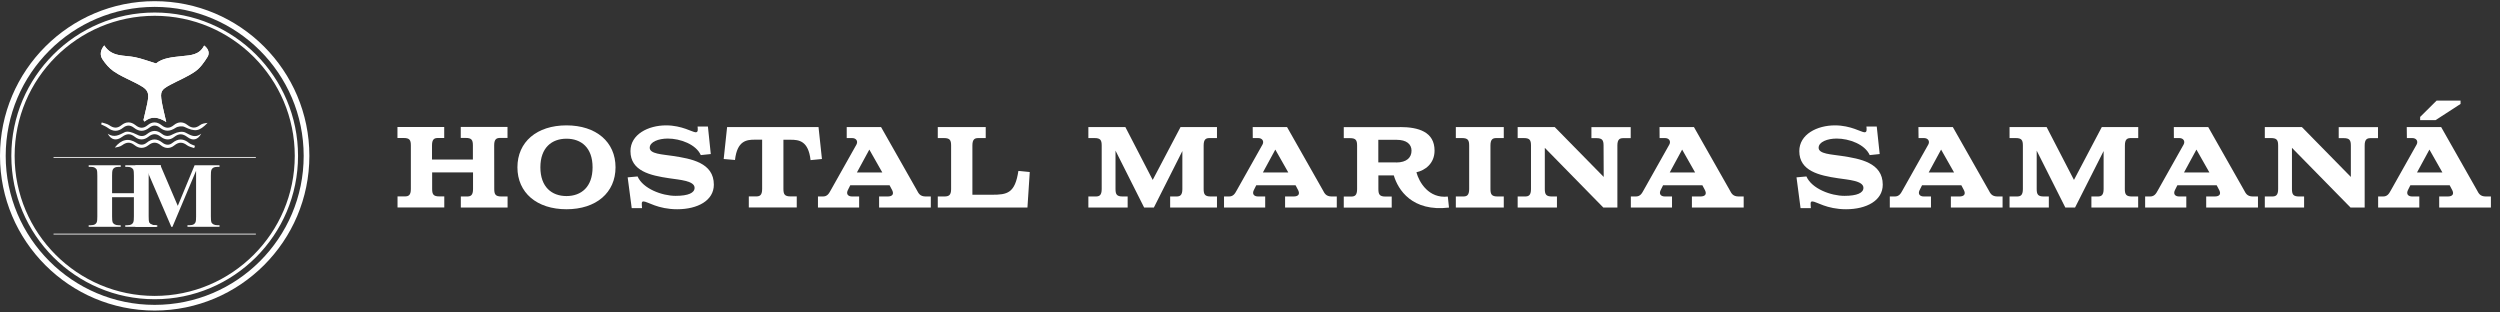
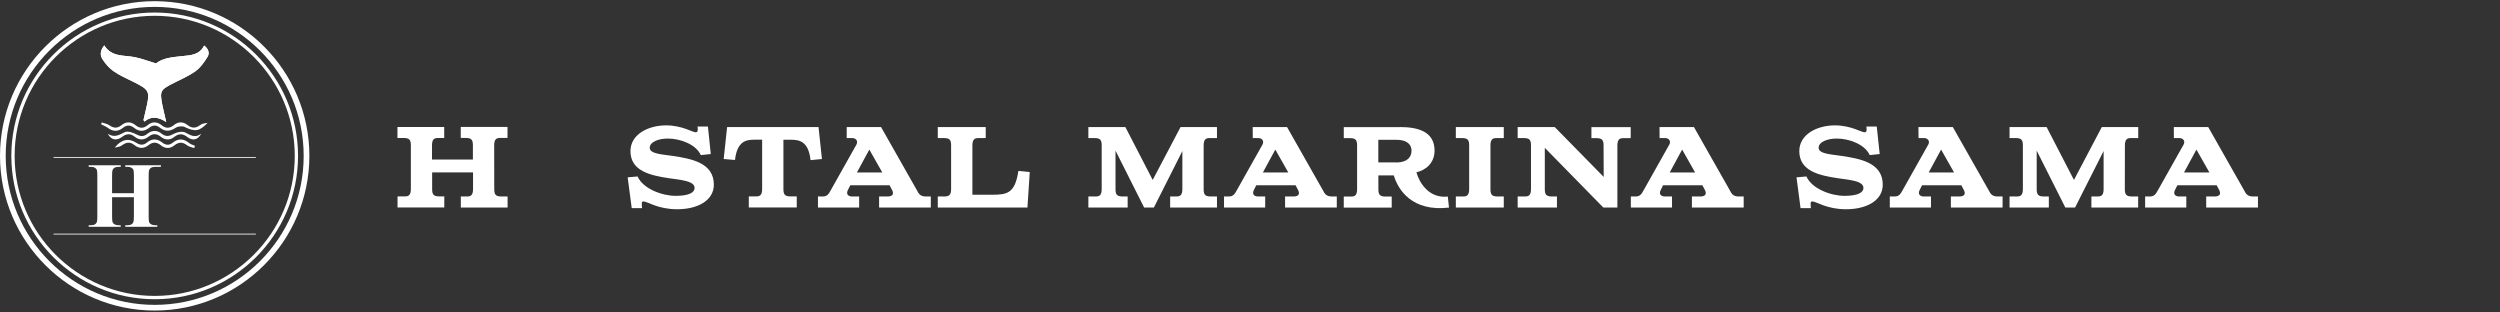
<svg xmlns="http://www.w3.org/2000/svg" xmlns:ns1="http://sodipodi.sourceforge.net/DTD/sodipodi-0.dtd" xmlns:ns2="http://www.inkscape.org/namespaces/inkscape" version="1.1" id="HMS_00000179642207986938404340000015927949852348438164_" x="0px" y="0px" viewBox="0 0 8000 1000" xml:space="preserve" ns1:docname="hostal-marina-samana-logo-horizontal.svg" ns2:version="1.3.2 (091e20e, 2023-11-25, custom)" width="8000" height="1000">
  <rect x="0" y="0" width="8000" height="1000" fill="#333333" stroke="none" />
  <defs id="defs21" />
  <ns1:namedview id="namedview21" pagecolor="#ffffff" bordercolor="#000000" borderopacity="0.25" ns2:showpageshadow="2" ns2:pageopacity="0.0" ns2:pagecheckerboard="0" ns2:deskcolor="#d1d1d1" ns2:zoom="0.14248202" ns2:cx="3681.1662" ns2:cy="2119.5657" ns2:window-width="1920" ns2:window-height="1002" ns2:window-x="-8" ns2:window-y="-8" ns2:window-maximized="1" ns2:current-layer="HMS_00000179642207986938404340000015927949852348438164_" />
  <style type="text/css" id="style1">
	.st0{opacity:0.5;fill:none;stroke:#FFFFFF;stroke-width:20;stroke-miterlimit:10;}
	.st1{opacity:0.5;fill:#FFFFFF;}
	.st2{fill:#30336D;}
	.st3{fill:#00AEEF;}
	.st4{fill:#2A2E7D;}
	.st5{fill:#2B81C4;}
	.st6{fill-rule:evenodd;clip-rule:evenodd;fill:#2A2E7D;}
	.st7{fill-rule:evenodd;clip-rule:evenodd;fill:#2B81C4;}
	.st8{fill:none;stroke:#2A2E7D;stroke-width:2.609;stroke-miterlimit:3.864;}
	.st9{fill:none;stroke:#2B81C4;stroke-width:2.609;stroke-miterlimit:3.864;}
	.st10{fill:#FFFFFF;}
</style>
  <g id="g1" style="fill:#ffffff">
    <g id="HMS" transform="matrix(2.233,0,0,2.233,936.941,-3485.124)" style="fill:#ffffff">
      <path class="st2" d="m 288.7,1831.6 c 0,7.7 1.8,10.7 10.2,10.7 h 8.9 v 15.8 h -67 v -15.8 h 8.9 c 4.9,0 8.6,-1.3 8.6,-10.6 v -23.9 h -58.6 v 23.7 c 0,7.7 1.8,10.7 10.2,10.7 h 7.2 v 15.8 h -67 v -15.8 h 10.5 c 4.9,0 8.6,-1.3 8.6,-10.6 v -62.4 c 0,-7.7 -1.8,-10.7 -10.2,-10.7 h -9 v -15.8 h 67 v 15.8 h -8.9 c -4.9,0 -8.6,1.3 -8.6,10.5 v 20.4 h 58.6 v -20.3 c 0,-7.7 -1.8,-10.7 -10.2,-10.7 h -7.2 v -15.8 h 67 v 15.8 h -10.5 c -4.9,0 -8.6,1.3 -8.6,10.5 z" id="path3" style="fill:#ffffff" />
-       <path class="st2" d="m 392.2,1740.4 c 42.5,0 70.3,23.7 70.3,60.1 0,36.4 -27.8,60.1 -70.3,60.1 -42.5,0 -70.3,-23.7 -70.3,-60.1 0,-36.4 27.8,-60.1 70.3,-60.1 z m 0,101.3 c 21.1,0 37.4,-13 37.4,-41.2 0,-28.2 -16.3,-41 -37.4,-41 -21.1,0 -37.4,12.9 -37.4,41 0,28.2 16.3,41.2 37.4,41.2 z" id="path4" style="fill:#ffffff" />
      <path class="st2" d="m 599,1781.5 -14.3,1.5 c -6.9,-15.5 -29.5,-23.7 -47.3,-23.7 -13.3,0 -25.9,4.8 -25.9,13.2 0,8.9 18.1,9.4 33.1,11.7 26.2,4 58.8,9.6 58.8,41.2 0,22.7 -23.2,35.2 -52.5,35.2 -28,0 -42.7,-11.2 -48.3,-11.2 -3.3,0 -2.5,3.1 -2.1,9.6 h -14.8 l -5.8,-44.1 14.2,-1.3 c 7.7,17.6 35.1,27.8 54.5,27.8 18.3,0 27.2,-4.3 27.2,-11.5 0,-10.2 -21.8,-11.5 -36.2,-13.7 -27.4,-4 -55.7,-10.4 -55.7,-38.9 0,-24.1 25.5,-36.9 51.1,-36.9 22.7,0 37.9,9.9 42.3,9.9 3.5,0 3.3,-3.1 2.8,-8.2 h 14.8 z" id="path5" style="fill:#ffffff" />
      <path class="st2" d="m 617.5,1788.6 4.9,-45.8 h 131 l 4.9,45.8 -16.3,1.6 c -3.1,-27.8 -16.8,-29.2 -28.5,-29.2 h -10.4 v 70.5 c 0,7.7 1.8,10.7 10.2,10.7 h 8.9 v 15.8 h -68.7 v -15.8 H 664 c 4.9,0 8.6,-1.3 8.6,-10.6 v -70.7 h -10.4 c -11.7,0 -25.4,1.3 -28.5,29.1 z" id="path6" style="fill:#ffffff" />
      <path class="st2" d="M 793.8,1742.8 H 843 l 51.4,90.6 c 2.3,4.3 4.3,8.9 12.7,8.9 h 7.2 v 15.8 h -74.1 v -15.8 h 12.2 c 6.6,0 9.4,-3.1 6.6,-8.9 l -3.8,-7.2 h -56.3 l -3.6,7.2 c -2.5,5.4 0.3,8.9 6.3,8.9 h 10 v 15.8 h -59 v -15.8 h 7.1 c 5.9,0 8.4,-3.6 11.2,-8.9 l 36.9,-65.6 c 2.5,-4.8 -0.5,-9.2 -6.1,-9.2 h -7.9 z m 51,65.1 -18.6,-32.8 -17.8,32.8 z" id="path7" style="fill:#ffffff" />
      <path class="st2" d="M 1052.8,1858.1 H 924.3 v -15.8 h 8.9 c 6.4,0 10.2,-1.2 10.2,-10.6 v -62.4 c 0,-7.7 -1.8,-10.7 -10.2,-10.7 h -8.9 v -15.8 H 993 v 15.8 h -10.5 c -4.9,0 -8.6,1.3 -8.6,10.5 v 70.7 h 28.3 c 21.6,0 32.8,-2.1 37.6,-34.1 l 16.3,1.6 z" id="path8" style="fill:#ffffff" />
      <path class="st3" d="m 1305.3,1831.6 c 0,7.7 1.8,10.7 10.2,10.7 h 8.9 v 15.8 h -67.1 v -15.8 h 8.9 c 4.9,0 8.6,-1.3 8.6,-10.6 v -54.5 l -40.8,80.9 h -14 l -41,-81.5 v 55 c 0,7.7 1.8,10.7 10.2,10.7 h 7.2 v 15.8 h -56.3 v -15.8 h 10.5 c 4.9,0 8.6,-1.3 8.6,-10.6 v -62.4 c 0,-7.7 -1.8,-10.7 -10.2,-10.7 h -8.9 v -15.8 h 53 l 39.2,75.8 39.9,-75.8 h 52.2 v 15.8 h -10.5 c -4.9,0 -8.6,1.3 -8.6,10.5 z" id="path9" style="fill:#ffffff" />
      <path class="st3" d="m 1375.6,1742.8 h 49.2 l 51.4,90.6 c 2.3,4.3 4.3,8.9 12.7,8.9 h 7.2 v 15.8 H 1422 v -15.8 h 12.2 c 6.6,0 9.4,-3.1 6.6,-8.9 l -3.8,-7.2 h -56.3 l -3.6,7.2 c -2.5,5.4 0.3,8.9 6.3,8.9 h 10.1 v 15.8 h -59 v -15.8 h 7.1 c 5.9,0 8.4,-3.6 11.2,-8.9 l 36.9,-65.6 c 2.5,-4.8 -0.5,-9.2 -6.1,-9.2 h -7.9 z m 51,65.1 -18.6,-32.8 -17.8,32.8 z" id="path10" style="fill:#ffffff" />
      <path class="st3" d="m 1586.6,1742.8 c 26.5,0 49.6,6.8 49.6,33.8 0,18.4 -13.5,28.3 -26,31 3.9,14.5 17.8,37.9 45,34.8 l 1.7,15.8 c -53,6.3 -73.1,-25.7 -79.1,-46.1 h -22.1 v 19.6 c 0,7.7 1.8,10.7 10.2,10.7 h 8.9 v 15.8 h -68.7 v -15.8 h 10.5 c 4.9,0 8.6,-1.3 8.6,-10.6 v -62.4 c 0,-7.7 -1.8,-10.7 -10.2,-10.7 h -8.9 v -15.8 h 80.5 z m -5.6,50.8 c 15.7,0 22.2,-7.4 22.2,-17 0,-9.4 -7.4,-15.5 -21.2,-15.5 h -26.4 v 32.4 h 25.4 z" id="path11" style="fill:#ffffff" />
      <path class="st3" d="m 1716.3,1831.6 c 0,7.7 1.8,10.7 10.2,10.7 h 8.9 v 15.8 h -68.7 v -15.8 h 10.5 c 4.9,0 8.6,-1.3 8.6,-10.6 v -62.4 c 0,-7.7 -1.8,-10.7 -10.2,-10.7 h -8.9 v -15.8 h 68.7 v 15.8 h -10.5 c -4.9,0 -8.6,1.3 -8.6,10.5 z" id="path12" style="fill:#ffffff" />
      <path class="st3" d="m 1878.4,1769.4 c 0,-7.7 -1.8,-10.7 -10.2,-10.7 h -7.2 v -15.8 h 56.3 v 15.8 h -10.5 c -4.9,0 -8.6,1.3 -8.6,10.5 v 88.9 H 1878 l -83.8,-85.5 v 59 c 0,7.7 1.8,10.7 10.2,10.7 h 7.2 v 15.8 h -56.3 v -15.8 h 10.5 c 4.9,0 8.6,-1.3 8.6,-10.6 v -62.4 c 0,-7.7 -1.8,-10.7 -10.2,-10.7 h -8.9 v -15.8 h 53.1 l 70.2,71.5 z" id="path13" style="fill:#ffffff" />
      <path class="st3" d="m 1958.6,1742.8 h 49.3 l 51.4,90.6 c 2.3,4.3 4.3,8.9 12.7,8.9 h 7.2 v 15.8 H 2005 v -15.8 h 12.2 c 6.6,0 9.4,-3.1 6.6,-8.9 l -3.8,-7.2 h -56.3 l -3.6,7.2 c -2.5,5.4 0.3,8.9 6.3,8.9 h 10.1 v 15.8 h -59 v -15.8 h 7.1 c 5.9,0 8.4,-3.6 11.2,-8.9 l 36.9,-65.6 c 2.5,-4.8 -0.5,-9.2 -6.1,-9.2 h -7.9 z m 51,65.1 -18.6,-32.8 -17.8,32.8 z" id="path14" style="fill:#ffffff" />
      <path class="st2" d="m 2274.1,1781.5 -14.3,1.5 c -6.9,-15.5 -29.5,-23.7 -47.3,-23.7 -13.3,0 -25.9,4.8 -25.9,13.2 0,8.9 18.1,9.4 33.1,11.7 26.2,4 58.8,9.6 58.8,41.2 0,22.7 -23.2,35.2 -52.6,35.2 -28,0 -42.7,-11.2 -48.3,-11.2 -3.3,0 -2.5,3.1 -2.1,9.6 h -14.8 l -5.8,-44.1 14.2,-1.3 c 7.7,17.6 35.1,27.8 54.5,27.8 18.3,0 27.2,-4.3 27.2,-11.5 0,-10.2 -21.7,-11.5 -36.2,-13.7 -27.3,-4 -55.7,-10.4 -55.7,-38.9 0,-24.1 25.5,-36.9 51.1,-36.9 22.7,0 37.9,9.9 42.3,9.9 3.5,0 3.3,-3.1 2.8,-8.2 h 14.8 z" id="path15" style="fill:#ffffff" />
      <path class="st2" d="m 2329.6,1742.8 h 49.3 l 51.4,90.6 c 2.3,4.3 4.3,8.9 12.7,8.9 h 7.2 v 15.8 h -74.1 v -15.8 h 12.2 c 6.6,0 9.4,-3.1 6.6,-8.9 l -3.8,-7.2 h -56.3 l -3.6,7.2 c -2.5,5.4 0.3,8.9 6.3,8.9 h 10.1 v 15.8 h -59 v -15.8 h 7.1 c 5.9,0 8.4,-3.6 11.2,-8.9 l 36.9,-65.6 c 2.5,-4.8 -0.5,-9.2 -6.1,-9.2 h -7.9 z m 51.1,65.1 -18.6,-32.8 -17.8,32.8 z" id="path16" style="fill:#ffffff" />
      <path class="st2" d="m 2625.4,1831.6 c 0,7.7 1.8,10.7 10.2,10.7 h 8.9 v 15.8 h -67 v -15.8 h 8.9 c 4.9,0 8.6,-1.3 8.6,-10.6 v -54.5 l -40.9,80.9 h -14 l -41,-81.5 v 55 c 0,7.7 1.8,10.7 10.2,10.7 h 7.2 v 15.8 h -56.3 v -15.8 h 10.5 c 4.9,0 8.6,-1.3 8.6,-10.6 v -62.4 c 0,-7.7 -1.8,-10.7 -10.2,-10.7 h -8.9 v -15.8 h 53.1 l 39.2,75.8 39.9,-75.8 h 52.2 v 15.8 h -10.5 c -4.9,0 -8.6,1.3 -8.6,10.5 z" id="path17" style="fill:#ffffff" />
      <path class="st2" d="m 2695.6,1742.8 h 49.3 l 51.4,90.6 c 2.3,4.3 4.3,8.9 12.7,8.9 h 7.2 v 15.8 H 2742 v -15.8 h 12.2 c 6.6,0 9.4,-3.1 6.6,-8.9 l -3.8,-7.2 h -56.3 l -3.6,7.2 c -2.5,5.4 0.3,8.9 6.3,8.9 h 10.1 v 15.8 h -59 v -15.8 h 7.1 c 5.9,0 8.4,-3.6 11.2,-8.9 l 36.9,-65.6 c 2.5,-4.8 -0.5,-9.2 -6.1,-9.2 h -7.9 z m 51,65.1 -18.6,-32.8 -17.8,32.8 z" id="path18" style="fill:#ffffff" />
-       <path class="st2" d="m 2949.3,1769.4 c 0,-7.7 -1.8,-10.7 -10.2,-10.7 h -7.2 v -15.8 h 56.3 v 15.8 h -10.5 c -4.9,0 -8.6,1.3 -8.6,10.5 v 88.9 h -20.3 l -83.9,-85.5 v 59 c 0,7.7 1.8,10.7 10.2,10.7 h 7.2 v 15.8 H 2826 v -15.8 h 10.5 c 4.9,0 8.6,-1.3 8.6,-10.6 v -62.4 c 0,-7.7 -1.8,-10.7 -10.2,-10.7 h -8.9 v -15.8 h 53.1 l 70.2,71.5 z" id="path19" style="fill:#ffffff" />
-       <path class="st2" d="m 3029.4,1742.8 h 49.3 l 51.4,90.6 c 2.3,4.3 4.3,8.9 12.7,8.9 h 7.2 v 15.8 h -74.1 v -15.8 h 12.2 c 6.6,0 9.4,-3.1 6.6,-8.9 l -3.8,-7.2 h -56.3 l -3.6,7.2 c -2.5,5.4 0.3,8.9 6.3,8.9 h 10.1 v 15.8 h -59 v -15.8 h 7.1 c 5.9,0 8.4,-3.6 11.2,-8.9 l 36.9,-65.6 c 2.5,-4.8 -0.5,-9.2 -6.1,-9.2 h -7.9 z m 51.1,65.1 -18.6,-32.8 -17.8,32.8 z m 26,-103 v 4.8 l -35.8,23.2 h -22.1 v -4.6 l 23.6,-23.4 z" id="path20" style="fill:#ffffff" />
    </g>
    <path id="Circle_Outter" class="st4" d="m 495,993.744 c -272.954,0 -495,-222.046 -495,-495 0,-272.954 222.046,-495 495,-495 272.954,0 495,222.046 495,495 0,272.954 -222.046,495 -495,495 z m 0,-971.711 c -262.898,0 -476.774,213.876 -476.774,476.774 0,262.898 213.876,476.774 476.774,476.774 262.898,0 476.773,-213.876 476.773,-476.774 C 971.773,235.909 757.898,22.033 495,22.033 Z" style="stroke-width:0.628;fill:#ffffff" />
    <path id="Circle_inner" class="st5" d="M 495,957.543 C 242.032,957.543 36.264,751.775 36.264,498.807 36.264,245.839 242.032,40.071 495,40.071 c 252.968,0 458.736,205.768 458.736,458.736 0,252.968 -205.768,458.736 -458.736,458.736 z m 0,-906.976 c -247.123,0 -448.177,201.054 -448.177,448.177 0,247.123 201.054,448.177 448.177,448.177 247.123,0 448.24,-200.992 448.24,-448.115 C 943.24,251.621 742.186,50.567 495,50.567 Z" style="stroke-width:0.628;fill:#ffffff" />
-     <path id="M" class="st6" d="m 568.911,658.758 53.799,-129.909 h 79.693 v 5.028 h -6.348 c -5.782,0 -10.433,1.068 -13.89,3.08 -2.388,1.383 -4.337,3.708 -5.782,6.913 -1.068,2.388 -1.571,8.548 -1.571,18.478 v 129.846 c 0,10.119 0.503,16.467 1.571,19.043 1.068,2.514 3.205,4.776 6.536,6.662 3.331,1.885 7.667,2.828 13.135,2.828 h 6.348 v 5.028 H 599.895 v -5.028 h 6.348 c 5.782,0 10.433,-1.006 13.89,-3.08 2.388,-1.383 4.337,-3.708 5.782,-7.039 1.068,-2.325 1.571,-8.485 1.571,-18.415 V 546.384 l -75.671,179.497 h -3.519 L 471.62,547.829 v 138.582 c 0,9.742 0.251,15.712 0.754,17.975 1.257,4.902 4.022,8.862 8.233,11.878 4.211,3.017 10.873,4.588 19.86,4.588 v 5.028 h -67.437 v -5.028 h 2.011 c 4.337,0.126 8.422,-0.628 12.193,-2.137 3.771,-1.508 6.662,-3.52 8.61,-6.096 1.948,-2.514 3.457,-6.096 4.525,-10.684 0.189,-1.069 0.314,-6.034 0.314,-14.958 V 562.41 c 0,-10.182 -0.503,-16.467 -1.571,-18.98 -1.068,-2.514 -3.268,-4.714 -6.536,-6.662 -3.268,-1.948 -7.73,-2.891 -13.261,-2.891 h -6.222 v -5.028 h 80.258 z" style="stroke-width:0.628;fill:#ffffff" />
    <path id="H" class="st7" d="m 358.68,631.042 v 61.215 c 0,10.119 0.566,16.467 1.634,19.043 1.131,2.514 3.268,4.777 6.473,6.662 3.205,1.885 7.542,2.828 13.01,2.828 h 6.473 v 5.028 H 283.764 v -5.028 h 6.536 c 5.719,0 10.244,-1.006 13.764,-3.08 2.514,-1.383 4.462,-3.708 5.782,-7.039 1.068,-2.325 1.571,-8.485 1.571,-18.415 V 562.41 c 0,-10.119 -0.503,-16.467 -1.571,-19.043 -1.068,-2.514 -3.205,-4.776 -6.411,-6.662 -3.205,-1.885 -7.605,-2.828 -13.073,-2.828 h -6.536 v -5.028 h 102.507 v 5.028 h -6.474 c -5.656,0 -10.244,1.006 -13.701,3.08 -2.514,1.383 -4.462,3.708 -5.908,7.039 -1.068,2.325 -1.571,8.485 -1.571,18.415 v 55.873 h 69.825 v -55.873 c 0,-10.119 -0.503,-16.467 -1.571,-19.043 -1.068,-2.514 -3.205,-4.776 -6.536,-6.662 -3.268,-1.885 -7.668,-2.828 -13.136,-2.828 h -6.348 v -5.028 h 114.008 v 5.028 h -17.912 c -5.782,0 -10.37,1.006 -13.764,3.08 -2.514,1.383 -4.462,3.708 -5.908,7.039 -1.068,2.325 -1.571,8.485 -1.571,18.415 v 129.846 c 0,10.119 0.503,16.467 1.571,19.043 1.068,2.514 3.205,4.777 6.536,6.662 3.331,1.885 7.668,2.828 13.136,2.828 h 6.348 v 5.028 H 400.852 v -5.028 h 6.348 c 5.782,0 10.37,-1.006 13.764,-3.08 2.514,-1.383 4.462,-3.708 5.908,-7.039 1.068,-2.325 1.571,-8.485 1.571,-18.415 v -61.215 z" style="stroke-width:0.628;fill:#ffffff" />
    <line id="line_top" class="st8" x1="171.327" y1="503.646" x2="818.736" y2="503.646" style="fill:#ffffff;stroke-width:2.609;stroke-dasharray:none;stroke:#ffffff;stroke-opacity:1" />
    <line id="line_tm" class="st9" x1="171.327" y1="749.073" x2="818.736" y2="749.073" style="fill:#ffffff;stroke-width:2.609;stroke-dasharray:none;stroke:#ffffff;stroke-opacity:1" />
    <path id="whale" class="st10" d="m 499.337,203.039 c -25.077,-7.542 -46.383,-15.838 -68.506,-20.237 -34.504,-6.85 -73.345,0.314 -97.29,-37.521 -13.073,16.027 -14.141,31.425 -5.594,44.372 9.49,14.392 21.432,28.596 35.51,38.275 19.797,13.701 42.36,23.568 64.043,34.316 50.719,25.202 53.17,30.168 40.035,85.286 -2.891,12.193 -5.656,24.386 -8.485,36.578 1.068,1.634 2.2,3.268 3.268,4.902 21.809,-18.54 43.994,-14.832 69.574,1.257 -5.845,-26.02 -10.936,-44.812 -14.204,-63.918 -5.656,-33.247 -2.64,-39.092 27.025,-54.993 26.522,-14.267 55.119,-25.58 79.63,-42.675 16.278,-11.313 28.974,-29.413 39.658,-46.697 6.725,-10.81 4.399,-25.014 -10.747,-36.327 -15.084,30.67 -43.492,30.985 -71.019,33.939 -30.608,3.394 -61.655,5.719 -82.898,23.443 z" style="stroke-width:0.628;fill:#ffffff" />
    <path class="st4" d="m 499.337,203.039 c 21.243,-17.723 52.291,-20.049 82.961,-23.317 27.591,-2.891 55.936,-3.268 71.02,-33.939 15.147,11.313 17.472,25.517 10.747,36.327 -10.747,17.284 -23.38,35.321 -39.658,46.697 -24.574,17.095 -53.108,28.345 -79.63,42.612 -29.665,15.964 -32.682,21.809 -27.025,54.993 3.268,19.106 8.359,37.961 14.204,63.918 -25.58,-16.089 -47.765,-19.735 -69.574,-1.257 -1.068,-1.634 -2.2,-3.268 -3.268,-4.902 2.828,-12.193 5.594,-24.448 8.485,-36.578 13.073,-55.182 10.622,-60.084 -40.035,-85.286 -21.746,-10.81 -44.246,-20.677 -64.043,-34.316 -14.015,-9.679 -26.02,-23.883 -35.51,-38.275 -8.547,-13.01 -7.479,-28.408 5.594,-44.372 23.946,37.835 62.786,30.67 97.291,37.521 21.997,4.337 43.366,12.633 68.443,20.175 z" id="path21" style="stroke-width:0.628;fill:#ffffff" />
    <path id="wter_top" class="st5" d="m 325.622,391.838 c 8.045,2.828 17.158,4.022 23.82,8.736 13.638,9.616 25.58,11.124 39.155,0.063 14.518,-11.816 30.23,-12.067 45,-0.126 13.198,10.622 25.328,11.313 38.841,0.063 14.518,-12.067 30.105,-11.69 44.874,0.189 13.261,10.621 25.58,10.684 38.966,-0.377 13.827,-11.439 29.351,-11.69 43.303,-0.629 14.015,11.061 26.334,11.438 40.726,0.503 6.411,-4.902 15.587,-6.096 24.071,-7.102 -26.962,27.968 -40.349,29.036 -73.848,13.073 -7.605,-3.582 -21.306,-2.011 -28.534,2.765 -17.849,11.753 -33.561,13.01 -50.342,-0.44 -11.313,-9.05 -22.751,-8.862 -34.064,0.189 -16.026,12.821 -32.242,13.261 -48.394,0.44 -11.941,-9.49 -23.631,-9.804 -35.698,-0.126 -16.026,12.884 -31.99,12.381 -48.52,0.063 -6.348,-4.776 -14.204,-7.542 -21.369,-11.187 0.691,-2.011 1.32,-4.085 2.011,-6.096 z" style="stroke-width:0.628;fill:#ffffff" />
    <path id="water_md" class="st5" d="m 644.015,427.662 c -10.873,20.237 -27.088,23.946 -44.183,10.999 -14.958,-11.313 -27.465,-12.193 -42.36,-0.314 -14.078,11.25 -29.476,10.056 -43.429,-1.068 -13.387,-10.622 -25.705,-10.433 -39.092,0.314 -13.953,11.187 -29.413,11.438 -43.429,0.314 -14.078,-11.187 -26.334,-10.747 -40.726,0 -18.478,13.701 -35.007,10.307 -46.068,-10.056 20.552,13.827 36.327,4.211 54.364,-4.839 8.925,-4.462 25.328,0.691 35.824,6.285 13.387,7.228 24.197,8.925 36.013,-0.691 15.461,-12.633 31.425,-12.821 46.697,-0.628 13.701,10.873 24.888,7.793 39.344,-0.126 10.056,-5.531 26.774,-8.485 36.013,-3.771 17.032,8.673 31.487,18.855 51.034,3.582 z" style="stroke-width:0.628;fill:#ffffff" />
    <path id="water_btm" class="st5" d="m 621.453,473.919 c -7.73,-2.891 -16.655,-4.274 -22.877,-9.05 -14.33,-11.061 -26.711,-10.81 -40.726,0.44 -14.015,11.25 -29.413,10.684 -43.429,-0.566 -13.324,-10.684 -25.58,-10.936 -39.029,-0.314 -14.707,11.69 -30.356,11.627 -45.126,-0.126 -13.45,-10.684 -25.58,-9.804 -39.155,0.251 -6.536,4.839 -15.461,6.474 -23.883,7.668 21.432,-26.837 44.434,-31.236 69.574,-14.958 11.313,7.353 22.186,7.919 32.619,-0.629 16.718,-13.764 33.122,-13.701 49.965,-0.377 10.433,8.296 21.934,9.553 32.493,0.943 18.226,-14.77 35.321,-14.267 53.296,0.566 5.154,4.274 12.444,5.971 18.729,8.862 -0.817,2.514 -1.634,4.902 -2.451,7.291 z" style="stroke-width:0.628;fill:#ffffff" />
  </g>
</svg>